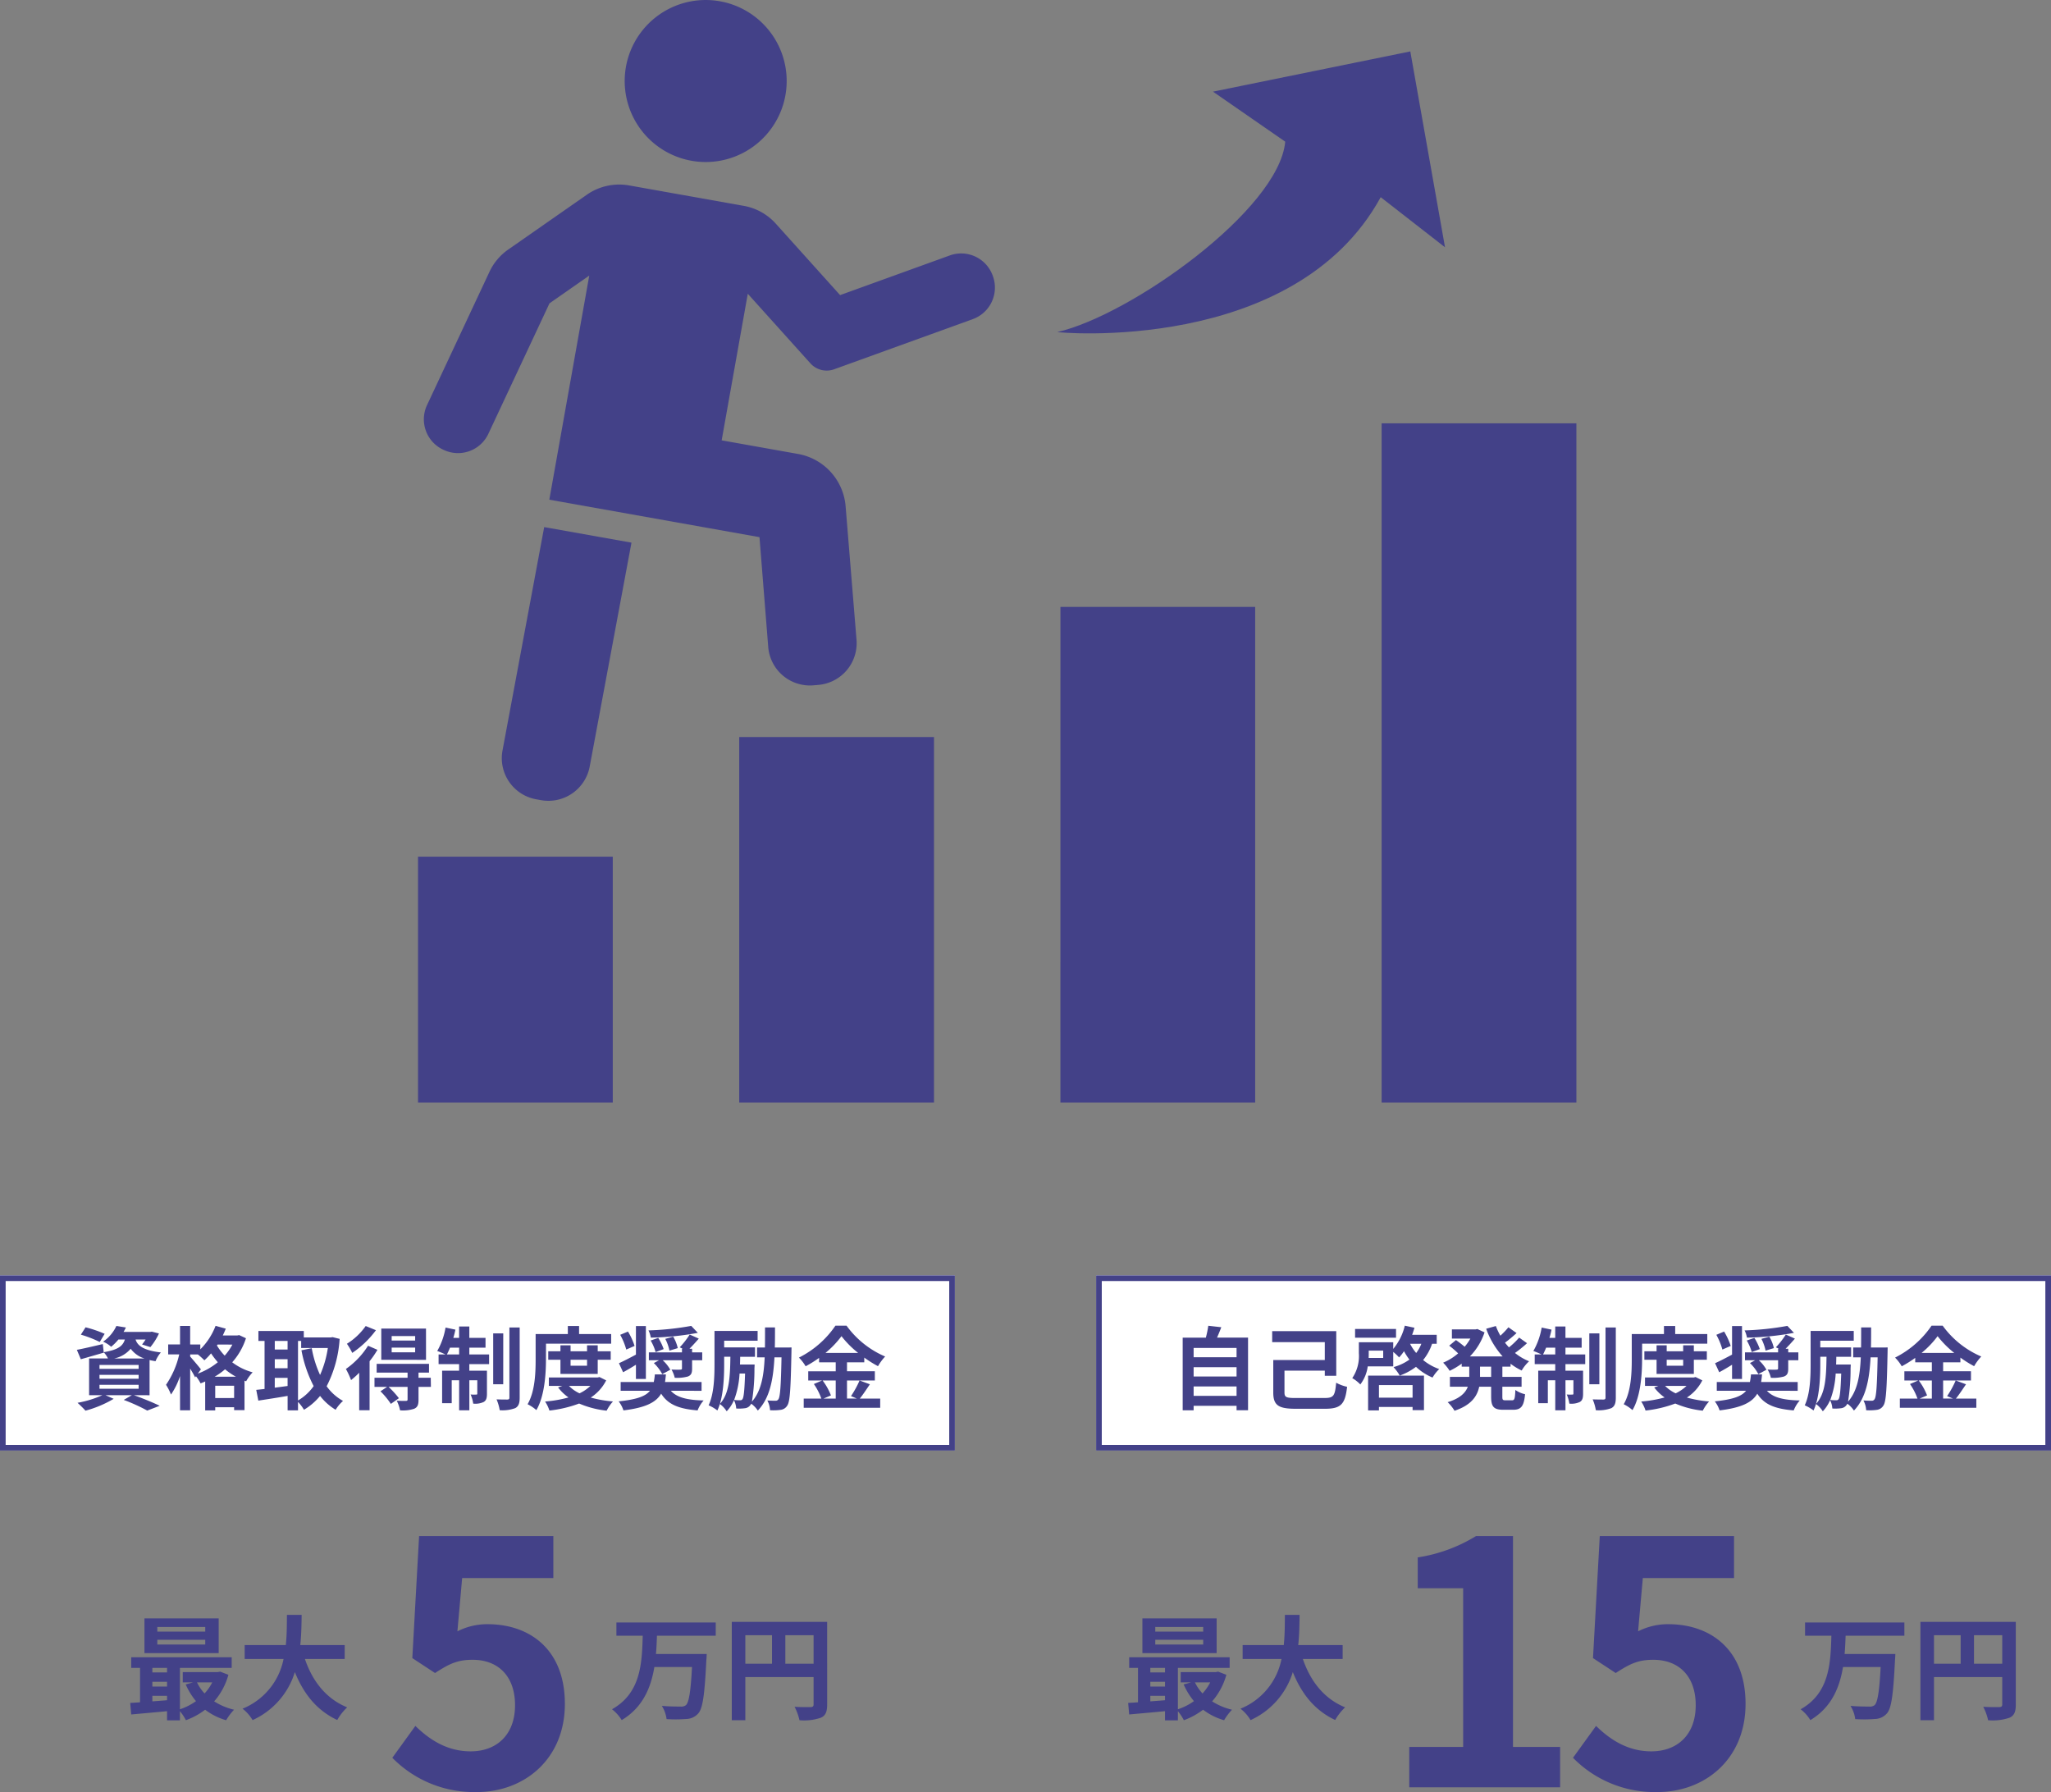
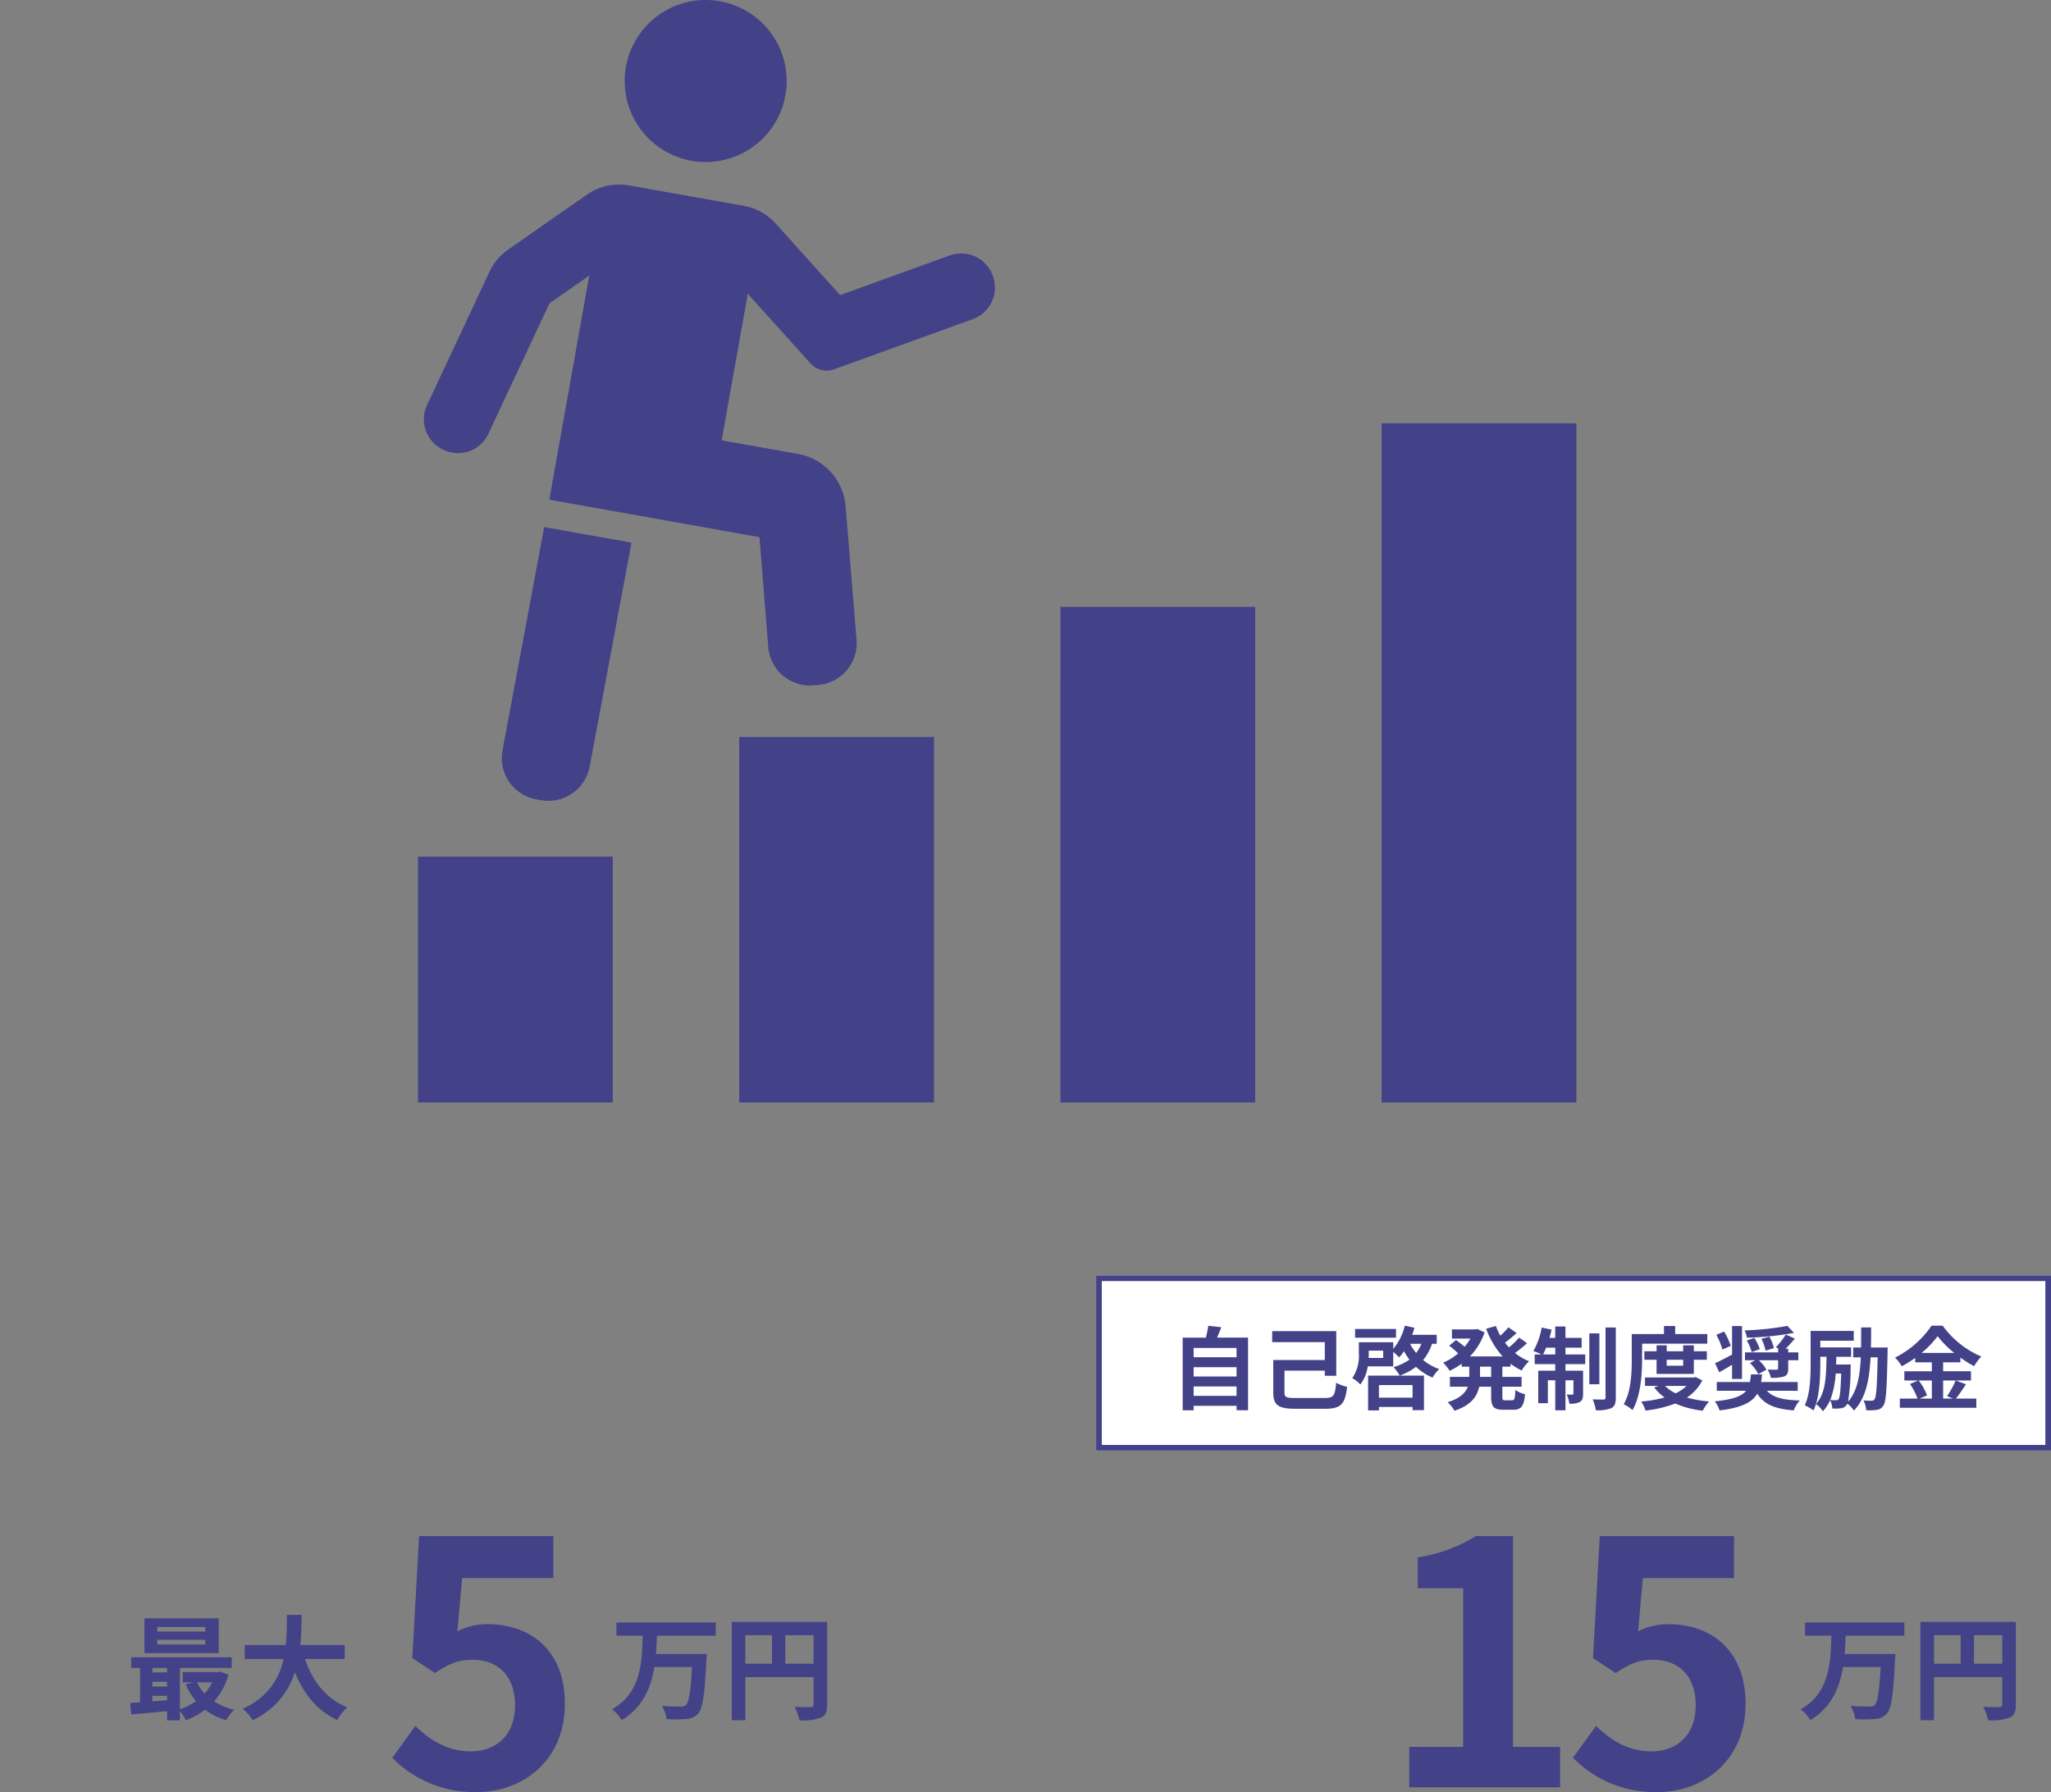
<svg xmlns="http://www.w3.org/2000/svg" width="363" height="317.122" viewBox="0 0 363 317.122">
  <rect x="0" y="0" width="363" height="317.122" fill="#808080" stroke="none" />
  <g transform="translate(22340.5 9029.001)">
    <g transform="translate(-22722.516 -14054.305)">
      <path d="M0,212.267H34.471v-43.5H0Zm56.848,0H91.319V147.6H56.848Zm56.848,0h34.471v-87.7H113.7Zm56.848,0h34.471V92.081H170.544Z" transform="translate(456 5008.133)" fill="#434188" />
      <path d="M38.107,32.837l20.023,3.57a9.957,9.957,0,0,1,5.882,3.268L75.305,52.222,94.725,45.2a5.929,5.929,0,0,1,7.581,3.552l.05.136a5.931,5.931,0,0,1-3.553,7.58L74.294,65.332a3.878,3.878,0,0,1-4.276-1.07L58.966,51.983l-4.623,25.94L67.78,80.318a10.252,10.252,0,0,1,8.508,9.364l1.924,23.549a7.411,7.411,0,0,1-6.745,7.969l-.874.075a7.4,7.4,0,0,1-8.008-6.791L61.037,95.055l-9.447-1.684-27.75-4.947,7.069-39.655-7.039,4.91-10.824,23.1a5.931,5.931,0,0,1-7.871,2.849,5.925,5.925,0,0,1-2.981-7.935L13.2,48.2a9.914,9.914,0,0,1,3.454-4.1l13.707-9.56a10.007,10.007,0,0,1,7.745-1.7M50.291.053a14.335,14.335,0,1,1-13.059,15.5A14.334,14.334,0,0,1,50.291.053M22.934,93.274l-7.389,39.591a7.394,7.394,0,0,0,5.987,8.582l.879.157a7.435,7.435,0,0,0,8.582-5.986l7.389-39.591Z" transform="translate(455.398 5025.305)" fill="#434188" fill-rule="evenodd" />
-       <path d="M220.26,30.439l-12.786-8.853,34.923-7.12,6.142,34.661-11.382-8.863c-15.3,27.97-57.5,23.926-57.224,23.864,12.978-2.978,39.225-21.638,40.327-33.689" transform="translate(389.225 5019.936)" fill="#434188" fill-rule="evenodd" />
    </g>
    <path d="M16.56.84c8.22,0,15.54-5.7,15.54-15.6,0-9.66-6.24-14.1-13.68-14.1a11.662,11.662,0,0,0-5.34,1.26l.84-9.42H30.06v-7.44H6.3L5.1-22.86l4.02,2.64c2.58-1.68,4.02-2.34,6.66-2.34,4.5,0,7.5,2.88,7.5,8.04,0,5.22-3.24,8.16-7.86,8.16-4.14,0-7.26-2.04-9.78-4.5L1.56-5.22A20.236,20.236,0,0,0,16.56.84Z" transform="translate(-22272.625 -8712.719)" fill="#434188" />
    <path d="M4.92,0h26.7V-7.14H23.28V-44.46H16.74A27.7,27.7,0,0,1,6.42-40.68v5.46h8.04V-7.14H4.92ZM48.9.84c8.22,0,15.54-5.7,15.54-15.6,0-9.66-6.24-14.1-13.68-14.1a11.662,11.662,0,0,0-5.34,1.26l.84-9.42H62.4v-7.44H38.64l-1.2,21.6,4.02,2.64c2.58-1.68,4.02-2.34,6.66-2.34,4.5,0,7.5,2.88,7.5,8.04,0,5.22-3.24,8.16-7.86,8.16-4.14,0-7.26-2.04-9.78-4.5L33.9-5.22A20.236,20.236,0,0,0,48.9.84Z" transform="translate(-22096 -8712.719)" fill="#434188" />
    <path d="M18.8-13.24v-2.34H1.22v2.34H5.88C5.74-8.42,5.58-3.1.44-.22A7.117,7.117,0,0,1,2.16,1.7C5.88-.54,7.32-4,7.94-7.7H14.6c-.22,4.28-.54,6.24-1.06,6.74a1.286,1.286,0,0,1-.94.26c-.6,0-1.96,0-3.34-.12a5.716,5.716,0,0,1,.84,2.34,24.448,24.448,0,0,0,3.48-.02,2.9,2.9,0,0,0,2.14-1c.78-.88,1.12-3.3,1.42-9.44.04-.3.06-1.06.06-1.06H8.22c.1-1.08.14-2.18.18-3.24ZM31.12-8.28v-5.04h5v5.04Zm-7.08-5.04h4.72v5.04H24.04Zm14.48-2.36H21.64V1.72h2.4V-5.92H36.12v4.84c0,.34-.14.46-.52.48-.4,0-1.7.02-2.84-.06a9.721,9.721,0,0,1,.86,2.38,9.24,9.24,0,0,0,3.78-.44C38.24.9,38.52.24,38.52-1.06Z" transform="translate(-22232.625 -8726.305)" fill="#434188" />
    <path d="M18.8-13.24v-2.34H1.22v2.34H5.88C5.74-8.42,5.58-3.1.44-.22A7.117,7.117,0,0,1,2.16,1.7C5.88-.54,7.32-4,7.94-7.7H14.6c-.22,4.28-.54,6.24-1.06,6.74a1.286,1.286,0,0,1-.94.26c-.6,0-1.96,0-3.34-.12a5.716,5.716,0,0,1,.84,2.34,24.448,24.448,0,0,0,3.48-.02,2.9,2.9,0,0,0,2.14-1c.78-.88,1.12-3.3,1.42-9.44.04-.3.06-1.06.06-1.06H8.22c.1-1.08.14-2.18.18-3.24ZM31.12-8.28v-5.04h5v5.04Zm-7.08-5.04h4.72v5.04H24.04Zm14.48-2.36H21.64V1.72h2.4V-5.92H36.12v4.84c0,.34-.14.46-.52.48-.4,0-1.7.02-2.84-.06a9.721,9.721,0,0,1,.86,2.38,9.24,9.24,0,0,0,3.78-.44C38.24.9,38.52.24,38.52-1.06Z" transform="translate(-22022.25 -8726.305)" fill="#434188" />
    <path d="M14.2-13.96H5.72v-.82H14.2Zm0,2.28H5.72v-.84H14.2Zm2.38-4.62H3.44v6.14H16.58ZM15.44-4.98a8.374,8.374,0,0,1-1.36,1.96,7.743,7.743,0,0,1-1.34-1.96ZM4.84-2.6h2.6v.78c-.88.08-1.76.14-2.6.2Zm0-2.48h2.6v.84H4.84Zm2.6-2.46v.8H4.84v-.8Zm9.4.66-.4.08H10.22v1.82h1.84l-1.32.36a12.249,12.249,0,0,0,1.82,2.96A10.268,10.268,0,0,1,9.72-.22V-7.54h9.16V-9.42H1.1v1.88H2.66v6.08c-.62.06-1.22.08-1.74.12L1.1.7C2.86.54,5.14.34,7.44.12V1.74H9.72V.12a8.841,8.841,0,0,1,1.06,1.6,13.031,13.031,0,0,0,3.4-1.86A11.2,11.2,0,0,0,17.9,1.72,9.851,9.851,0,0,1,19.3-.14a11.181,11.181,0,0,1-3.52-1.48,11.923,11.923,0,0,0,2.52-4.7ZM38.88-9.12v-2.46H31.02c.2-1.86.22-3.7.24-5.34h-2.6c-.02,1.64,0,3.46-.2,5.34H21.18v2.46h6.88A11.99,11.99,0,0,1,20.8-.32,7.046,7.046,0,0,1,22.58,1.7a13.766,13.766,0,0,0,7.48-8.5c1.56,3.86,3.88,6.78,7.5,8.48A9.572,9.572,0,0,1,39.32-.56c-3.74-1.52-6.16-4.66-7.48-8.56Z" transform="translate(-22318.375 -8726.305)" fill="#434188" />
-     <path d="M14.2-13.96H5.72v-.82H14.2Zm0,2.28H5.72v-.84H14.2Zm2.38-4.62H3.44v6.14H16.58ZM15.44-4.98a8.374,8.374,0,0,1-1.36,1.96,7.743,7.743,0,0,1-1.34-1.96ZM4.84-2.6h2.6v.78c-.88.08-1.76.14-2.6.2Zm0-2.48h2.6v.84H4.84Zm2.6-2.46v.8H4.84v-.8Zm9.4.66-.4.08H10.22v1.82h1.84l-1.32.36a12.249,12.249,0,0,0,1.82,2.96A10.268,10.268,0,0,1,9.72-.22V-7.54h9.16V-9.42H1.1v1.88H2.66v6.08c-.62.06-1.22.08-1.74.12L1.1.7C2.86.54,5.14.34,7.44.12V1.74H9.72V.12a8.841,8.841,0,0,1,1.06,1.6,13.031,13.031,0,0,0,3.4-1.86A11.2,11.2,0,0,0,17.9,1.72,9.851,9.851,0,0,1,19.3-.14a11.181,11.181,0,0,1-3.52-1.48,11.923,11.923,0,0,0,2.52-4.7ZM38.88-9.12v-2.46H31.02c.2-1.86.22-3.7.24-5.34h-2.6c-.02,1.64,0,3.46-.2,5.34H21.18v2.46h6.88A11.99,11.99,0,0,1,20.8-.32,7.046,7.046,0,0,1,22.58,1.7a13.766,13.766,0,0,0,7.48-8.5c1.56,3.86,3.88,6.78,7.5,8.48A9.572,9.572,0,0,1,39.32-.56c-3.74-1.52-6.16-4.66-7.48-8.56Z" transform="translate(-22141.75 -8726.305)" fill="#434188" />
-     <path d="M0,0H169V31H0Z" transform="translate(-22340.5 -8803.305)" fill="#fff" />
-     <path d="M1,1V30H168V1H1M0,0H169V31H0Z" transform="translate(-22340.5 -8803.305)" fill="#434188" />
    <path d="M0,0H169V31H0Z" transform="translate(-22146.5 -8803.305)" fill="#fff" />
    <path d="M1,1V30H168V1H1M0,0H169V31H0Z" transform="translate(-22146.5 -8803.305)" fill="#434188" />
-     <path d="M5.52-12.16a20.812,20.812,0,0,0-3.376-1.152l-.832,1.3a20.6,20.6,0,0,1,3.344,1.3ZM4.608-3.136h6.928v.7H4.608Zm0-1.76h6.928v.688H4.608Zm0-1.76h6.928v.688H4.608ZM7.2-7.792A5.17,5.17,0,0,0,10.128-9.52a4.807,4.807,0,0,0,2.448,1.728Zm6.272,6.5V-7.52c.32.08.672.144,1.056.208a5.313,5.313,0,0,1,.944-1.552c-3.232-.384-4.144-1.264-4.48-2.288h1.776a9.107,9.107,0,0,1-.624.88l1.472.464a11.355,11.355,0,0,0,1.52-2.416l-1.264-.32-.288.048H8.864a7.348,7.348,0,0,0,.416-.784L7.6-13.552a6.947,6.947,0,0,1-2.352,2.784,5.093,5.093,0,0,1,1.424.9,8.8,8.8,0,0,0,1.28-1.28H9.1c-.352,1.136-1.2,1.824-3.744,2.24l-.16-1.44c-1.7.4-3.408.8-4.592,1.024l.7,1.664C2.512-8,4-8.432,5.376-8.832L5.36-8.9a4.776,4.776,0,0,1,.752,1.1H2.768v6.5H5.12A18.788,18.788,0,0,1,.72.048,19.3,19.3,0,0,1,2.128,1.44,19.826,19.826,0,0,0,7.12-.656L5.664-1.3h4.672L8.9-.464a31.549,31.549,0,0,1,4.16,1.888L15.264.576C14.176.048,12.336-.72,10.7-1.3Zm11.52-3.28a12.394,12.394,0,0,0,1.84-1.312,11.925,11.925,0,0,0,1.92,1.312Zm.1,3.776V-2.976h3.344V-.8ZM22.56-5.872c-.272-.368-1.472-1.792-1.9-2.256v-.384h1.36a13.614,13.614,0,0,1,1.152,1.04A10.924,10.924,0,0,0,24.352-8.7a15.129,15.129,0,0,0,1.2,1.568A12.29,12.29,0,0,1,22.016-5.12Zm5.568-4.384A9.7,9.7,0,0,1,26.768-8.3,9.929,9.929,0,0,1,25.392-10.1l.112-.16Zm1.2-1.68-.32.064H26.432q.288-.6.528-1.2l-1.808-.5a11.771,11.771,0,0,1-2.7,4.16v-.864H20.656v-3.28H18.864v3.28h-2.1v1.76H18.72a15.594,15.594,0,0,1-2.336,5.376,9.752,9.752,0,0,1,.88,1.728,12.786,12.786,0,0,0,1.6-3.28V1.376h1.792V-6a17.47,17.47,0,0,1,.88,1.552l.144-.208A7.638,7.638,0,0,1,22.5-3.392a8.778,8.778,0,0,0,.816-.336v5.12h1.776V.832h3.344v.512h1.84V-3.872l.288.112a7.427,7.427,0,0,1,1.152-1.584A10.611,10.611,0,0,1,28.1-7.12a11.853,11.853,0,0,0,2.432-4.256ZM39.744-10.9h.56v1.248h4.72A18.148,18.148,0,0,1,43.648-4.88a19.294,19.294,0,0,1-1.472-4.736l-1.824.368a22.67,22.67,0,0,0,2.16,6.336A8.675,8.675,0,0,1,39.744-.368ZM35.632-4.368H37.9v1.44c-.768.1-1.536.208-2.272.3Zm0-3.3H37.9v1.6H35.632ZM37.9-10.9v1.52H35.632V-10.9Zm7.968-.672-.32.048H40.768v-1.136H32.736v1.76h1.088v8.5c-.544.064-1.04.112-1.472.16l.368,1.9c1.472-.224,3.344-.512,5.184-.832v2.56h1.84v-1.5A7.61,7.61,0,0,1,40.8,1.28a10.961,10.961,0,0,0,2.848-2.448A10.094,10.094,0,0,0,46.4,1.28,6.906,6.906,0,0,1,47.712-.288a8.8,8.8,0,0,1-2.9-2.592,21.237,21.237,0,0,0,2.3-8.384Zm14.608.608H56.32v-.8h4.16Zm0,2.08H56.32v-.832h4.16Zm1.92-4.208H54.48v5.536H62.4Zm-10.672-.448A11.412,11.412,0,0,1,48.4-10.4a11.807,11.807,0,0,1,.944,1.616A16.94,16.94,0,0,0,53.536-12.8Zm.416,3.488a14.363,14.363,0,0,1-3.92,4.112,14.2,14.2,0,0,1,.912,1.968,15.031,15.031,0,0,0,1.44-1.3v6.64h1.84V-7.312a16.9,16.9,0,0,0,1.392-2.016Zm11.1,5.664H61.072V-5.3h1.856V-6.848H53.664V-5.3h5.472v.912H53.28v1.616h2.24l-1.184.784A13.478,13.478,0,0,1,56.176.24L57.6-.768a16.822,16.822,0,0,0-1.824-2h3.36V-.544c0,.176-.064.24-.288.256-.208,0-.96,0-1.632-.032a6.685,6.685,0,0,1,.592,1.7,6.334,6.334,0,0,0,2.48-.272c.624-.272.784-.72.784-1.6V-2.768h2.192ZM66.1-8.512c.176-.352.368-.752.544-1.2h1.616v1.2Zm3.968-1.2h2.864V-11.44H70.064v-2.016H68.256v2.016H67.232A14.91,14.91,0,0,0,67.6-12.9l-1.744-.368A12.493,12.493,0,0,1,64.384-9.12a14.791,14.791,0,0,1,1.44.608h-1.2V-6.8h3.632v1.168H65.248V.112h1.7V-3.936h1.312V1.376h1.808V-3.936h1.408V-1.6c0,.16-.048.192-.192.192a7.219,7.219,0,0,1-.992-.016A5.985,5.985,0,0,1,70.752.192,3.487,3.487,0,0,0,72.608-.1c.464-.272.576-.72.576-1.456v-4.08h-3.12V-6.8h3.5V-8.512h-3.5Zm6-2.528H74.288v9.008h1.776Zm1.088-1.04V-.88c0,.272-.1.336-.352.352-.272,0-1.1,0-1.92-.032a8.356,8.356,0,0,1,.56,1.92A6.559,6.559,0,0,0,78.192.992c.576-.32.784-.832.784-1.856V-13.28Zm6.48,2.864H95.168v-1.7h-5.68v-1.424H87.5v1.424h-5.7v4.48c0,2.336-.1,5.664-1.424,7.936a6.928,6.928,0,0,1,1.552,1.04c1.456-2.464,1.7-6.384,1.7-8.976ZM90.9-7.568v1.056H87.984V-7.568Zm1.888,2.5v-2.5h2.3v-1.5h-2.3v-1.056H90.9v1.056H87.984v-1.056H86.192v1.056h-2.16v1.5h2.16v2.5Zm-1.3,2.128a7.268,7.268,0,0,1-1.92,1.312A6.4,6.4,0,0,1,87.7-2.944ZM93.1-4.512l-.336.08H84.144v1.488h2.384l-.752.272A8.081,8.081,0,0,0,87.616-.9a21.708,21.708,0,0,1-4.144.72,6.416,6.416,0,0,1,.768,1.6A21.685,21.685,0,0,0,89.5.176,16.9,16.9,0,0,0,94.368,1.44a7.579,7.579,0,0,1,1.12-1.632A21.148,21.148,0,0,1,91.552-.88a7.846,7.846,0,0,0,2.736-3.04Zm15.968-7.52a14.77,14.77,0,0,1-1.76,2.256l.512.256H107.7v.64H101.84v1.392h1.808l-.928.5a7.869,7.869,0,0,1,1.488,1.968l1.424-.784a6.516,6.516,0,0,0-1.344-1.68H107.7v1.44c0,.176-.08.208-.288.224s-.944.016-1.568-.016a5.22,5.22,0,0,1,.576,1.456,7.207,7.207,0,0,0,2.32-.224c.592-.24.752-.608.752-1.392V-7.488h1.792V-8.88h-1.792v-.64h-.464c.512-.512,1.1-1.152,1.648-1.792Zm-6.912,1.056a8.5,8.5,0,0,1,.88,2.048l1.424-.528a9.326,9.326,0,0,0-.96-1.984Zm2.592-.288a7.96,7.96,0,0,1,.736,2.08l1.472-.448a7.015,7.015,0,0,0-.816-2.032Zm4.592-2.3a50.43,50.43,0,0,1-7.568.8,4.612,4.612,0,0,1,.416,1.28,50.781,50.781,0,0,0,8.32-.848ZM99.312-10.016a11.788,11.788,0,0,0-1.168-2.544l-1.376.576A11.846,11.846,0,0,1,97.84-9.376Zm.24,5.84h1.76v-9.36h-1.76V-8.48c-1.136.608-2.24,1.184-3.008,1.52l.736,1.6c.72-.384,1.5-.848,2.272-1.328Zm11.616,2.1V-3.632H104.7c.064-.416.112-.864.16-1.344H102.9a10.045,10.045,0,0,1-.192,1.344H96.848V-2.08h5.184c-.784.976-2.32,1.536-5.536,1.872a5.316,5.316,0,0,1,.848,1.6c3.936-.48,5.76-1.424,6.672-2.96,1.2,1.888,3.072,2.688,6.448,2.96a5.97,5.97,0,0,1,1.072-1.76c-2.912-.064-4.752-.528-5.808-1.712Zm7.7-3.056c-.1,3.072-.24,4.208-.448,4.512a.417.417,0,0,1-.448.208,6.506,6.506,0,0,1-1.04-.048,15.666,15.666,0,0,0,.96-4.672Zm5.264-4.608c.032-1.136.032-2.3.032-3.552H122.4c0,1.248,0,2.432-.016,3.552h-1.392V-8h1.344c-.144,3.312-.624,5.984-2.256,7.84a36.081,36.081,0,0,0,.448-5.9c.016-.208.032-.672.032-.672h-2.592c.016-.448.032-.9.032-1.36h2.624V-9.76h-5.456v-1.184h5.92v-1.728h-7.632v5.9c0,2.24-.08,5.232-1.04,7.264a7.187,7.187,0,0,1,1.552.912c1.056-2.224,1.2-5.744,1.2-8.192V-8.1h1.1c-.048,3.648-.192,6.56-1.872,8.352a4.7,4.7,0,0,1,1.216,1.3A6.732,6.732,0,0,0,116.9-.416a3.748,3.748,0,0,1,.4,1.472,7.478,7.478,0,0,0,1.536-.048,1.341,1.341,0,0,0,.992-.592.907.907,0,0,0,.128-.208,4.658,4.658,0,0,1,1.168,1.216c2.1-2.192,2.736-5.44,2.944-9.424h1.248c-.1,5.1-.24,6.976-.544,7.408a.542.542,0,0,1-.528.272c-.288,0-.848,0-1.44-.048a4.073,4.073,0,0,1,.48,1.728,9.5,9.5,0,0,0,1.872-.064,1.574,1.574,0,0,0,1.184-.768c.48-.688.608-2.992.736-9.456,0-.224.016-.816.016-.816ZM134.912-3.9V-.7h-2.16l1.312-.56a10.794,10.794,0,0,0-1.472-2.64ZM133.1-8.784a16.691,16.691,0,0,0,2.832-2.96,17.071,17.071,0,0,0,2.944,2.96Zm6.032,4.88a16.619,16.619,0,0,1-1.52,2.768l1.04.432h-1.744V-3.9h4.928V-5.536h-4.928V-7.12h3.056v-.832a20.224,20.224,0,0,0,2.432,1.52,8.938,8.938,0,0,1,1.264-1.712,16.348,16.348,0,0,1-6.832-5.456h-1.968A17.063,17.063,0,0,1,128.4-7.952a7.458,7.458,0,0,1,1.184,1.536A20.448,20.448,0,0,0,131.968-7.9v.784h2.944v1.584h-4.864V-3.9H132.5l-1.456.624A10.992,10.992,0,0,1,132.368-.7h-3.12V.928h13.536V-.7h-3.616c.56-.672,1.184-1.648,1.792-2.528Z" transform="translate(-22327.5 -8780.805)" fill="#434188" />
    <path d="M4.256-1.184V-2.848h7.6v1.664Zm7.6-5.072v1.648h-7.6V-6.256Zm0-3.408v1.648h-7.6V-9.664ZM8.4-11.488c.256-.576.512-1.2.752-1.84l-2.3-.256a18.108,18.108,0,0,1-.432,2.1H2.32V1.376H4.256v-.8h7.6V1.36h2.032V-11.488ZM22.336-.8c-1.712,0-2-.144-2-.992V-5.648h7.136v.912H29.5v-7.9H18.16v1.952h9.312V-7.52h-9.12v5.76c0,2.288.976,2.864,3.968,2.864H27.5c2.864,0,3.568-.832,3.92-3.888a7.267,7.267,0,0,1-1.936-.72c-.208,2.3-.432,2.7-2.032,2.7ZM40.08-13.024H32.832v1.552H40.08Zm2.928,9.936V-.864H37.056V-3.088Zm-7.872,4.48h1.92V.784h5.952v.56h2.016V-4.768H35.136ZM44.56-10.4a6.719,6.719,0,0,1-.912,1.632A8.527,8.527,0,0,1,42.56-10.4ZM37.808-7.888H35.232c.016-.272.016-.544.016-.8v-.5h2.56ZM47.28-10.4v-1.584H42.928c.16-.416.288-.832.416-1.248L41.632-13.6a10.057,10.057,0,0,1-2.048,4.112v-1.184H33.5V-8.72a6.972,6.972,0,0,1-1.168,4.4A6.473,6.473,0,0,1,33.76-3.2a6.752,6.752,0,0,0,1.312-3.2h4.512V-8.96a10.627,10.627,0,0,1,1.04.976,7.774,7.774,0,0,0,.864-1.1,11.83,11.83,0,0,0,.96,1.488,9,9,0,0,1-2.816,1.328,7.866,7.866,0,0,1,1.1,1.5,10.778,10.778,0,0,0,2.88-1.552,9.731,9.731,0,0,0,2.928,1.9,6.828,6.828,0,0,1,1.184-1.5,9.367,9.367,0,0,1-2.848-1.6,9.1,9.1,0,0,0,1.584-2.88Zm9.632,5.856H54.944V-6.352h1.968Zm3.44-1.808v-.512a11.149,11.149,0,0,0,1.968,1.2A6.841,6.841,0,0,1,63.632-7.3a9.772,9.772,0,0,1-2.5-1.472A21.392,21.392,0,0,0,63.264-10.5l-1.392-.992A13.433,13.433,0,0,1,60.064-9.76c-.24-.272-.48-.544-.7-.832.656-.48,1.392-1.1,2.048-1.7l-1.44-1.024a15.11,15.11,0,0,1-1.424,1.488,11.114,11.114,0,0,1-.8-1.712l-1.712.48a14.638,14.638,0,0,0,2.912,4.9H53.152a11.129,11.129,0,0,0,2.592-4.256l-1.264-.592-.336.064H49.968v1.632h3.264a8.95,8.95,0,0,1-1.008,1.44c-.448-.384-1.056-.848-1.536-1.184l-1.2.992A17.077,17.077,0,0,1,51.072-8.7a9.9,9.9,0,0,1-2.656,1.648,8.274,8.274,0,0,1,1.152,1.44A13.078,13.078,0,0,0,51.7-6.88v.528H53.04v1.808H49.616V-2.8h3.168c-.4,1.072-1.36,2.064-3.568,2.736a7.252,7.252,0,0,1,1.216,1.52C53.392.464,54.448-1.12,54.8-2.8h2.112v1.744c0,1.776.432,2.336,2.16,2.336h1.744c1.408,0,1.9-.64,2.1-2.752A4.738,4.738,0,0,1,61.2-2.224C61.136-.72,61.056-.4,60.64-.4H59.408c-.448,0-.512-.1-.512-.672V-2.8H62.3V-4.544H58.9V-6.352ZM66.1-8.512c.176-.352.368-.752.544-1.2h1.616v1.2Zm3.968-1.2h2.864V-11.44H70.064v-2.016H68.256v2.016H67.232A14.91,14.91,0,0,0,67.6-12.9l-1.744-.368A12.493,12.493,0,0,1,64.384-9.12a14.791,14.791,0,0,1,1.44.608h-1.2V-6.8h3.632v1.168H65.248V.112h1.7V-3.936h1.312V1.376h1.808V-3.936h1.408V-1.6c0,.16-.048.192-.192.192a7.219,7.219,0,0,1-.992-.016A5.985,5.985,0,0,1,70.752.192,3.487,3.487,0,0,0,72.608-.1c.464-.272.576-.72.576-1.456v-4.08h-3.12V-6.8h3.5V-8.512h-3.5Zm6-2.528H74.288v9.008h1.776Zm1.088-1.04V-.88c0,.272-.1.336-.352.352-.272,0-1.1,0-1.92-.032a8.356,8.356,0,0,1,.56,1.92A6.559,6.559,0,0,0,78.192.992c.576-.32.784-.832.784-1.856V-13.28Zm6.48,2.864H95.168v-1.7h-5.68v-1.424H87.5v1.424h-5.7v4.48c0,2.336-.1,5.664-1.424,7.936a6.928,6.928,0,0,1,1.552,1.04c1.456-2.464,1.7-6.384,1.7-8.976ZM90.9-7.568v1.056H87.984V-7.568Zm1.888,2.5v-2.5h2.3v-1.5h-2.3v-1.056H90.9v1.056H87.984v-1.056H86.192v1.056h-2.16v1.5h2.16v2.5Zm-1.3,2.128a7.268,7.268,0,0,1-1.92,1.312A6.4,6.4,0,0,1,87.7-2.944ZM93.1-4.512l-.336.08H84.144v1.488h2.384l-.752.272A8.081,8.081,0,0,0,87.616-.9a21.708,21.708,0,0,1-4.144.72,6.416,6.416,0,0,1,.768,1.6A21.685,21.685,0,0,0,89.5.176,16.9,16.9,0,0,0,94.368,1.44a7.579,7.579,0,0,1,1.12-1.632A21.148,21.148,0,0,1,91.552-.88a7.846,7.846,0,0,0,2.736-3.04Zm15.968-7.52a14.77,14.77,0,0,1-1.76,2.256l.512.256H107.7v.64H101.84v1.392h1.808l-.928.5a7.869,7.869,0,0,1,1.488,1.968l1.424-.784a6.516,6.516,0,0,0-1.344-1.68H107.7v1.44c0,.176-.08.208-.288.224s-.944.016-1.568-.016a5.22,5.22,0,0,1,.576,1.456,7.207,7.207,0,0,0,2.32-.224c.592-.24.752-.608.752-1.392V-7.488h1.792V-8.88h-1.792v-.64h-.464c.512-.512,1.1-1.152,1.648-1.792Zm-6.912,1.056a8.5,8.5,0,0,1,.88,2.048l1.424-.528a9.326,9.326,0,0,0-.96-1.984Zm2.592-.288a7.96,7.96,0,0,1,.736,2.08l1.472-.448a7.015,7.015,0,0,0-.816-2.032Zm4.592-2.3a50.43,50.43,0,0,1-7.568.8,4.612,4.612,0,0,1,.416,1.28,50.781,50.781,0,0,0,8.32-.848ZM99.312-10.016a11.788,11.788,0,0,0-1.168-2.544l-1.376.576A11.846,11.846,0,0,1,97.84-9.376Zm.24,5.84h1.76v-9.36h-1.76V-8.48c-1.136.608-2.24,1.184-3.008,1.52l.736,1.6c.72-.384,1.5-.848,2.272-1.328Zm11.616,2.1V-3.632H104.7c.064-.416.112-.864.16-1.344H102.9a10.045,10.045,0,0,1-.192,1.344H96.848V-2.08h5.184c-.784.976-2.32,1.536-5.536,1.872a5.316,5.316,0,0,1,.848,1.6c3.936-.48,5.76-1.424,6.672-2.96,1.2,1.888,3.072,2.688,6.448,2.96a5.97,5.97,0,0,1,1.072-1.76c-2.912-.064-4.752-.528-5.808-1.712Zm7.7-3.056c-.1,3.072-.24,4.208-.448,4.512a.417.417,0,0,1-.448.208,6.506,6.506,0,0,1-1.04-.048,15.666,15.666,0,0,0,.96-4.672Zm5.264-4.608c.032-1.136.032-2.3.032-3.552H122.4c0,1.248,0,2.432-.016,3.552h-1.392V-8h1.344c-.144,3.312-.624,5.984-2.256,7.84a36.081,36.081,0,0,0,.448-5.9c.016-.208.032-.672.032-.672h-2.592c.016-.448.032-.9.032-1.36h2.624V-9.76h-5.456v-1.184h5.92v-1.728h-7.632v5.9c0,2.24-.08,5.232-1.04,7.264a7.187,7.187,0,0,1,1.552.912c1.056-2.224,1.2-5.744,1.2-8.192V-8.1h1.1c-.048,3.648-.192,6.56-1.872,8.352a4.7,4.7,0,0,1,1.216,1.3A6.732,6.732,0,0,0,116.9-.416a3.748,3.748,0,0,1,.4,1.472,7.478,7.478,0,0,0,1.536-.048,1.341,1.341,0,0,0,.992-.592.907.907,0,0,0,.128-.208,4.658,4.658,0,0,1,1.168,1.216c2.1-2.192,2.736-5.44,2.944-9.424h1.248c-.1,5.1-.24,6.976-.544,7.408a.542.542,0,0,1-.528.272c-.288,0-.848,0-1.44-.048a4.073,4.073,0,0,1,.48,1.728,9.5,9.5,0,0,0,1.872-.064,1.574,1.574,0,0,0,1.184-.768c.48-.688.608-2.992.736-9.456,0-.224.016-.816.016-.816ZM134.912-3.9V-.7h-2.16l1.312-.56a10.794,10.794,0,0,0-1.472-2.64ZM133.1-8.784a16.691,16.691,0,0,0,2.832-2.96,17.071,17.071,0,0,0,2.944,2.96Zm6.032,4.88a16.619,16.619,0,0,1-1.52,2.768l1.04.432h-1.744V-3.9h4.928V-5.536h-4.928V-7.12h3.056v-.832a20.224,20.224,0,0,0,2.432,1.52,8.938,8.938,0,0,1,1.264-1.712,16.348,16.348,0,0,1-6.832-5.456h-1.968A17.063,17.063,0,0,1,128.4-7.952a7.458,7.458,0,0,1,1.184,1.536A20.448,20.448,0,0,0,131.968-7.9v.784h2.944v1.584h-4.864V-3.9H132.5l-1.456.624A10.992,10.992,0,0,1,132.368-.7h-3.12V.928h13.536V-.7h-3.616c.56-.672,1.184-1.648,1.792-2.528Z" transform="translate(-22133.5 -8780.805)" fill="#434188" />
  </g>
</svg>